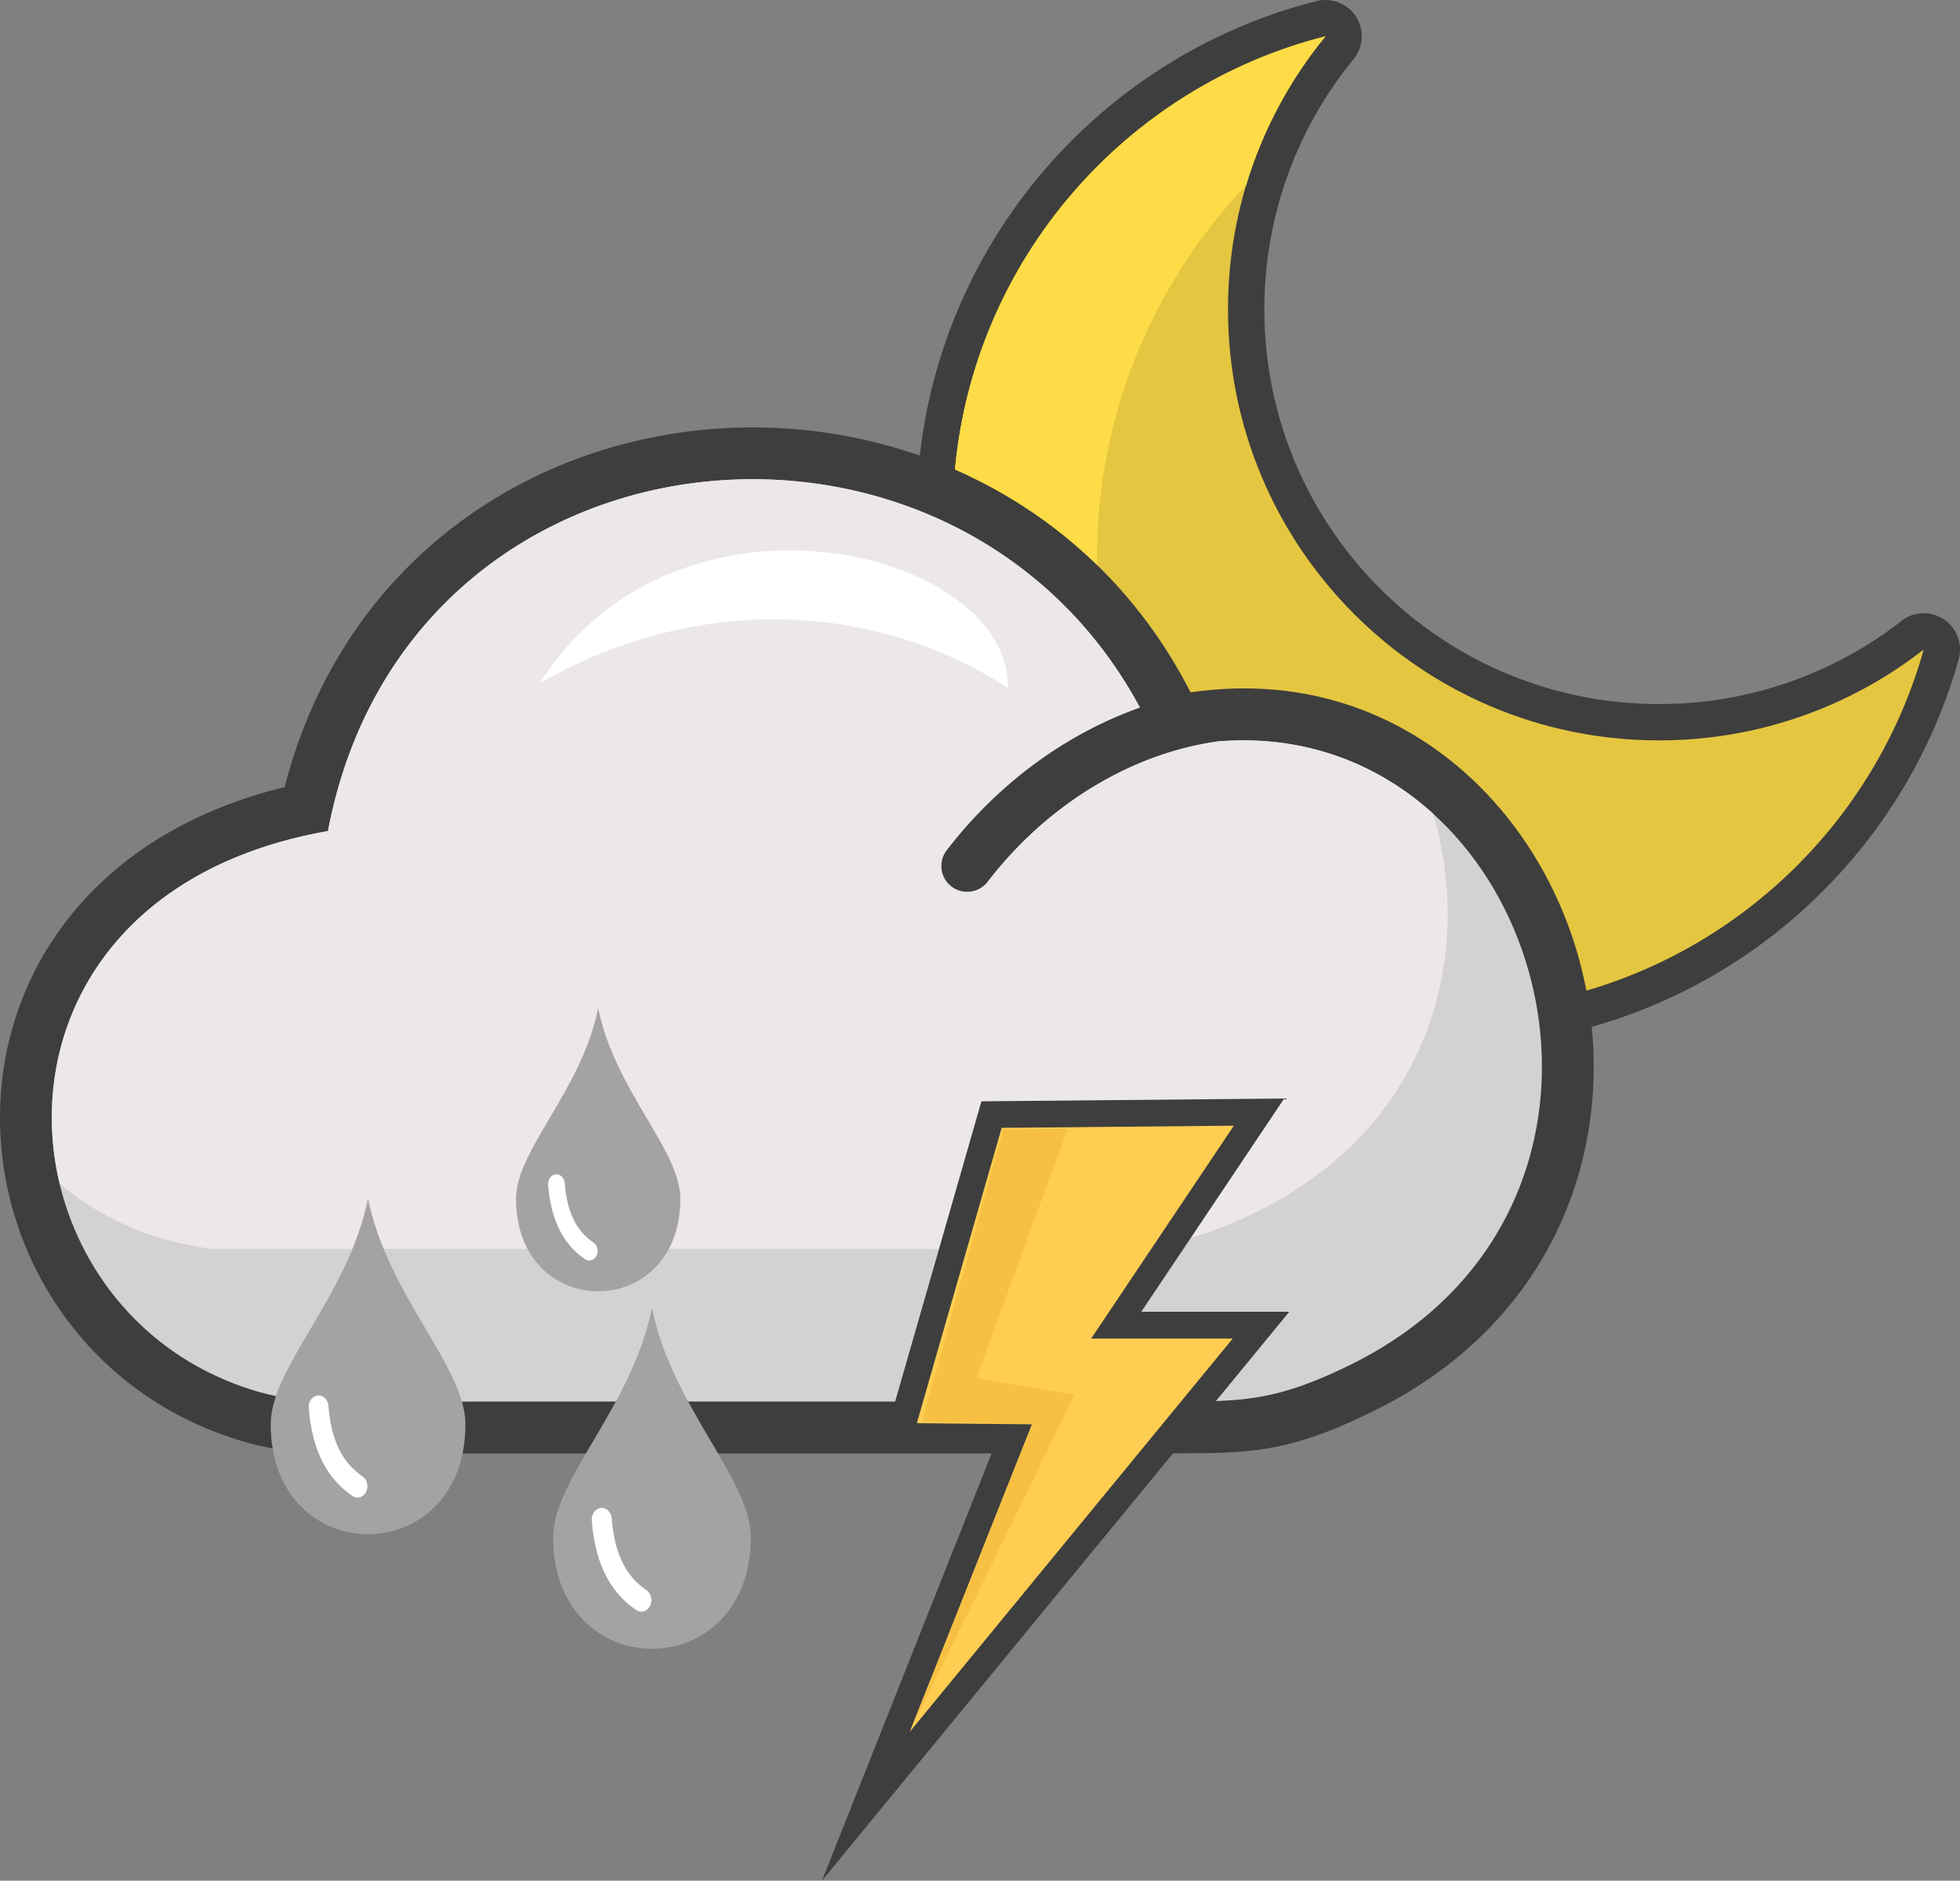
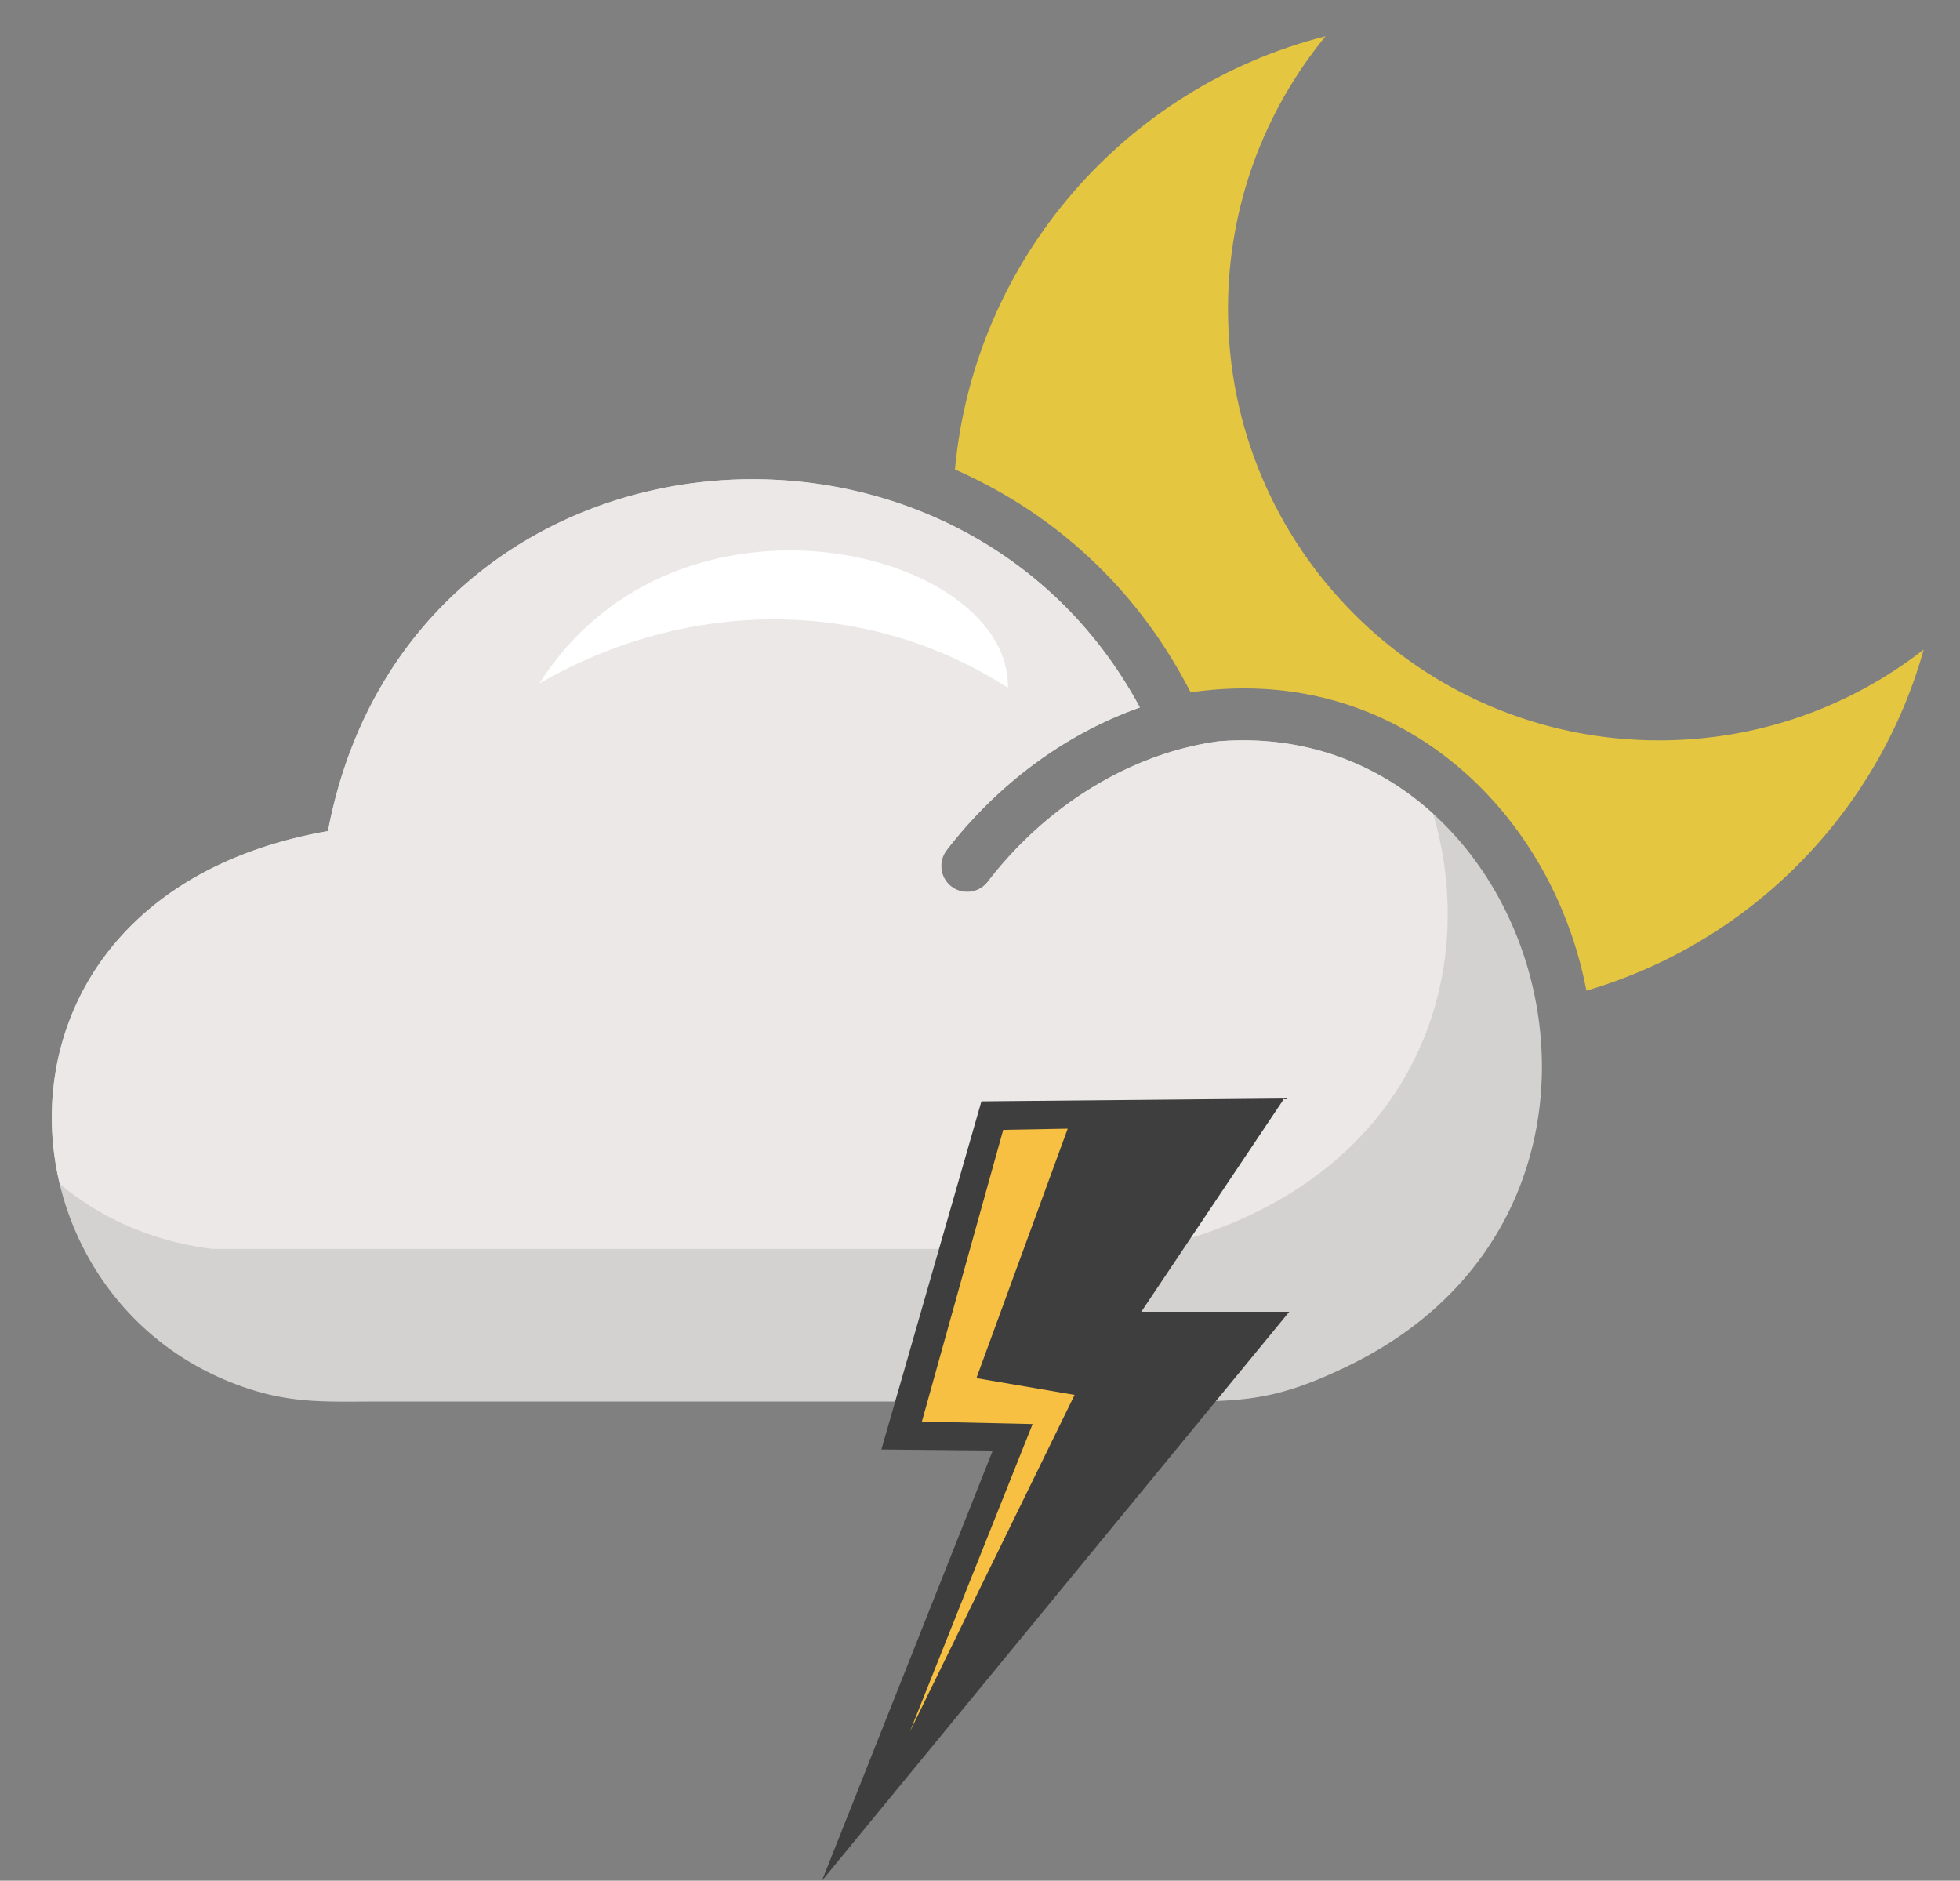
<svg xmlns="http://www.w3.org/2000/svg" shape-rendering="geometricPrecision" text-rendering="geometricPrecision" image-rendering="optimizeQuality" fill-rule="evenodd" clip-rule="evenodd" viewBox="0 0 512 491.24">
  <rect x="0" y="0" width="512" height="491.24" fill="#808080" stroke="none" />
-   <path fill="#3E3E3E" fill-rule="nonzero" d="M240.27 119.01c2.93-25.95 13.03-49.75 28.26-69.34 18.65-23.99 45.03-41.7 75.43-49.4 2.81-.68 5.9-.08 8.31 1.89 4.04 3.32 4.62 9.28 1.3 13.32-7.38 9-13.29 19.34-17.32 30.64-3.86 10.82-5.97 22.5-5.97 34.68 0 28.47 11.54 54.25 30.19 72.9 18.66 18.65 44.43 30.2 72.9 30.2 11.74 0 23.01-1.96 33.48-5.55 10.77-3.7 20.7-9.09 29.45-15.84a9.484 9.484 0 018.78-1.98c5.04 1.41 7.98 6.65 6.57 11.69-6.93 24.72-20.54 46.66-38.76 63.72-15.95 14.95-35.45 26.17-57.1 32.27.7 6.96.71 14.01-.02 21.02-3.25 31.28-20.92 61.66-57.17 79.44-22.36 10.96-32.03 10.95-53.75 10.93h-2.94v.05h-202v-.05l-4.95.02c-14.38.09-24.66.15-40.36-6.25-21.36-8.71-37.05-24.65-46-43.43-6.84-14.37-9.73-30.48-8.2-46.35 1.54-15.98 7.58-31.67 18.57-45.07 12.24-14.92 30.52-26.88 55.4-32.93 7.52-29.27 23.35-51.87 43.63-67.6 19.1-14.82 42.12-23.44 65.81-25.73 18.91-1.83 38.29.4 56.46 6.75z" />
  <path fill="#E5C640" d="M414.41 258.75c42.62-12.46 76.12-46.28 88.11-89.09-19.08 14.87-43.08 23.73-69.15 23.73-62.18 0-112.59-50.41-112.59-112.59 0-27.07 9.56-51.91 25.48-71.33-52.18 13.22-91.7 58.19-96.81 113.15 1.33.58 2.65 1.19 3.95 1.82 23.57 11.31 44.14 30.06 57.61 56.4 30.71-4.48 56.65 5.99 75.21 24.28 10.81 10.66 19.03 23.98 24.12 38.51 1.72 4.91 3.08 9.98 4.07 15.12z" />
-   <path fill="#FEDC47" d="M286.61 147.6c-.4-24.55 5.64-49.53 18.82-72.35 5.73-9.93 12.5-18.9 20.08-26.84 4.32-14.41 11.45-27.6 20.75-38.94-52.18 13.22-91.7 58.19-96.81 113.15 1.33.58 2.65 1.19 3.95 1.82 12.04 5.77 23.29 13.49 33.21 23.16z" />
  <path fill="#D4D1D1" d="M318.06 193.67c84.66-7.05 122.38 119.82 34.6 162.86-20.5 10.05-29.07 9.55-50.75 9.55h-202c-15.56 0-25.23.84-40.22-5.27-63.42-25.86-67.58-127.32 25.98-143.73 20.73-109.09 163.5-122.61 212.09-32.28-6.32 2.23-12.43 5.12-18.25 8.56-12.31 7.29-23.34 17.14-32.24 28.73a6.771 6.771 0 001.27 9.49 6.79 6.79 0 009.49-1.27c7.83-10.21 17.54-18.87 28.37-25.29 9.84-5.83 20.59-9.79 31.66-11.35z" />
  <path fill="#ECE8E8" d="M318.37 193.63c22.48-1.79 41.63 5.88 55.98 18.89 12.91 43.57-5.69 97.92-73.63 113.69H55.4c-15.92-2.02-29.3-8.21-39.8-16.99-9.03-37.69 11.11-81.8 70.07-92.14 20.72-109.1 163.5-122.61 212.1-32.28-6.33 2.23-12.44 5.12-18.26 8.56-12.31 7.29-23.34 17.14-32.24 28.73a6.771 6.771 0 001.27 9.49 6.79 6.79 0 009.49-1.27c7.83-10.21 17.54-18.87 28.37-25.29 9.94-5.88 20.79-9.87 31.97-11.39z" />
  <path fill="#fff" d="M263.28 179.65c.68-36.03-86.38-57.9-122.38-1.13 38.99-22.56 85.79-22.47 122.38 1.13z" />
  <path fill="#3E3E3E" fill-rule="nonzero" d="M261.6 287.62l73.86-.69-37.33 55.7h38.66L214.71 491.24l44.62-112.35-29.09-.28 26.13-90.94z" />
-   <path fill="#FFCD52" d="M322.31 294.03l-60.65.56-22.16 77.14 30.06.29-31.88 80.29 84.34-102.68h-36.98z" />
  <path fill="#F7C043" d="M278.91 294.81l-16.85.31-21.24 76.19 28.92.65-32.06 80.35 43.03-87.96-25.65-4.38z" />
-   <path fill="#A5A2A2" d="M96.13 313c5.15 25.47 25.45 44 25.45 59.02 0 38.26-50.86 38.27-50.86 0 0-15.1 20.3-33.43 25.41-59.02zm74.17 28.62c5.22 25.85 25.82 44.66 25.82 59.91 0 38.82-51.62 38.82-51.62 0 0-15.34 20.61-33.94 25.8-59.91zm-14.05-78.33c4.34 21.49 21.47 37.12 21.47 49.8 0 32.27-42.92 32.28-42.92 0 0-12.75 17.13-28.21 21.45-49.8z" />
-   <path fill="#fff" d="M154.58 397.17c-.13-1.66.94-3.14 2.37-3.29 1.44-.15 2.72 1.08 2.85 2.74.32 4.03 1.08 7.73 2.54 10.93 1.41 3.09 3.49 5.74 6.51 7.79 1.25.84 1.67 2.7.94 4.14-.73 1.44-2.34 1.92-3.58 1.07-3.94-2.66-6.67-6.13-8.51-10.18-1.8-3.95-2.73-8.42-3.12-13.2zm-11.4-87.7c-.1-1.39.78-2.61 1.97-2.74 1.2-.12 2.26.9 2.37 2.28.27 3.35.9 6.43 2.11 9.09 1.17 2.56 2.91 4.77 5.42 6.47 1.03.7 1.38 2.24.77 3.44-.6 1.2-1.94 1.6-2.97.9-3.28-2.22-5.54-5.1-7.07-8.47-1.5-3.28-2.27-6.99-2.6-10.97zm-62.53 58.26c-.13-1.64.92-3.09 2.34-3.24 1.41-.14 2.67 1.06 2.8 2.7.32 3.97 1.07 7.62 2.5 10.77 1.39 3.04 3.45 5.66 6.42 7.68 1.23.83 1.64 2.65.92 4.07-.72 1.42-2.3 1.9-3.52 1.07-3.88-2.63-6.57-6.05-8.39-10.04-1.77-3.89-2.69-8.29-3.07-13.01z" />
</svg>